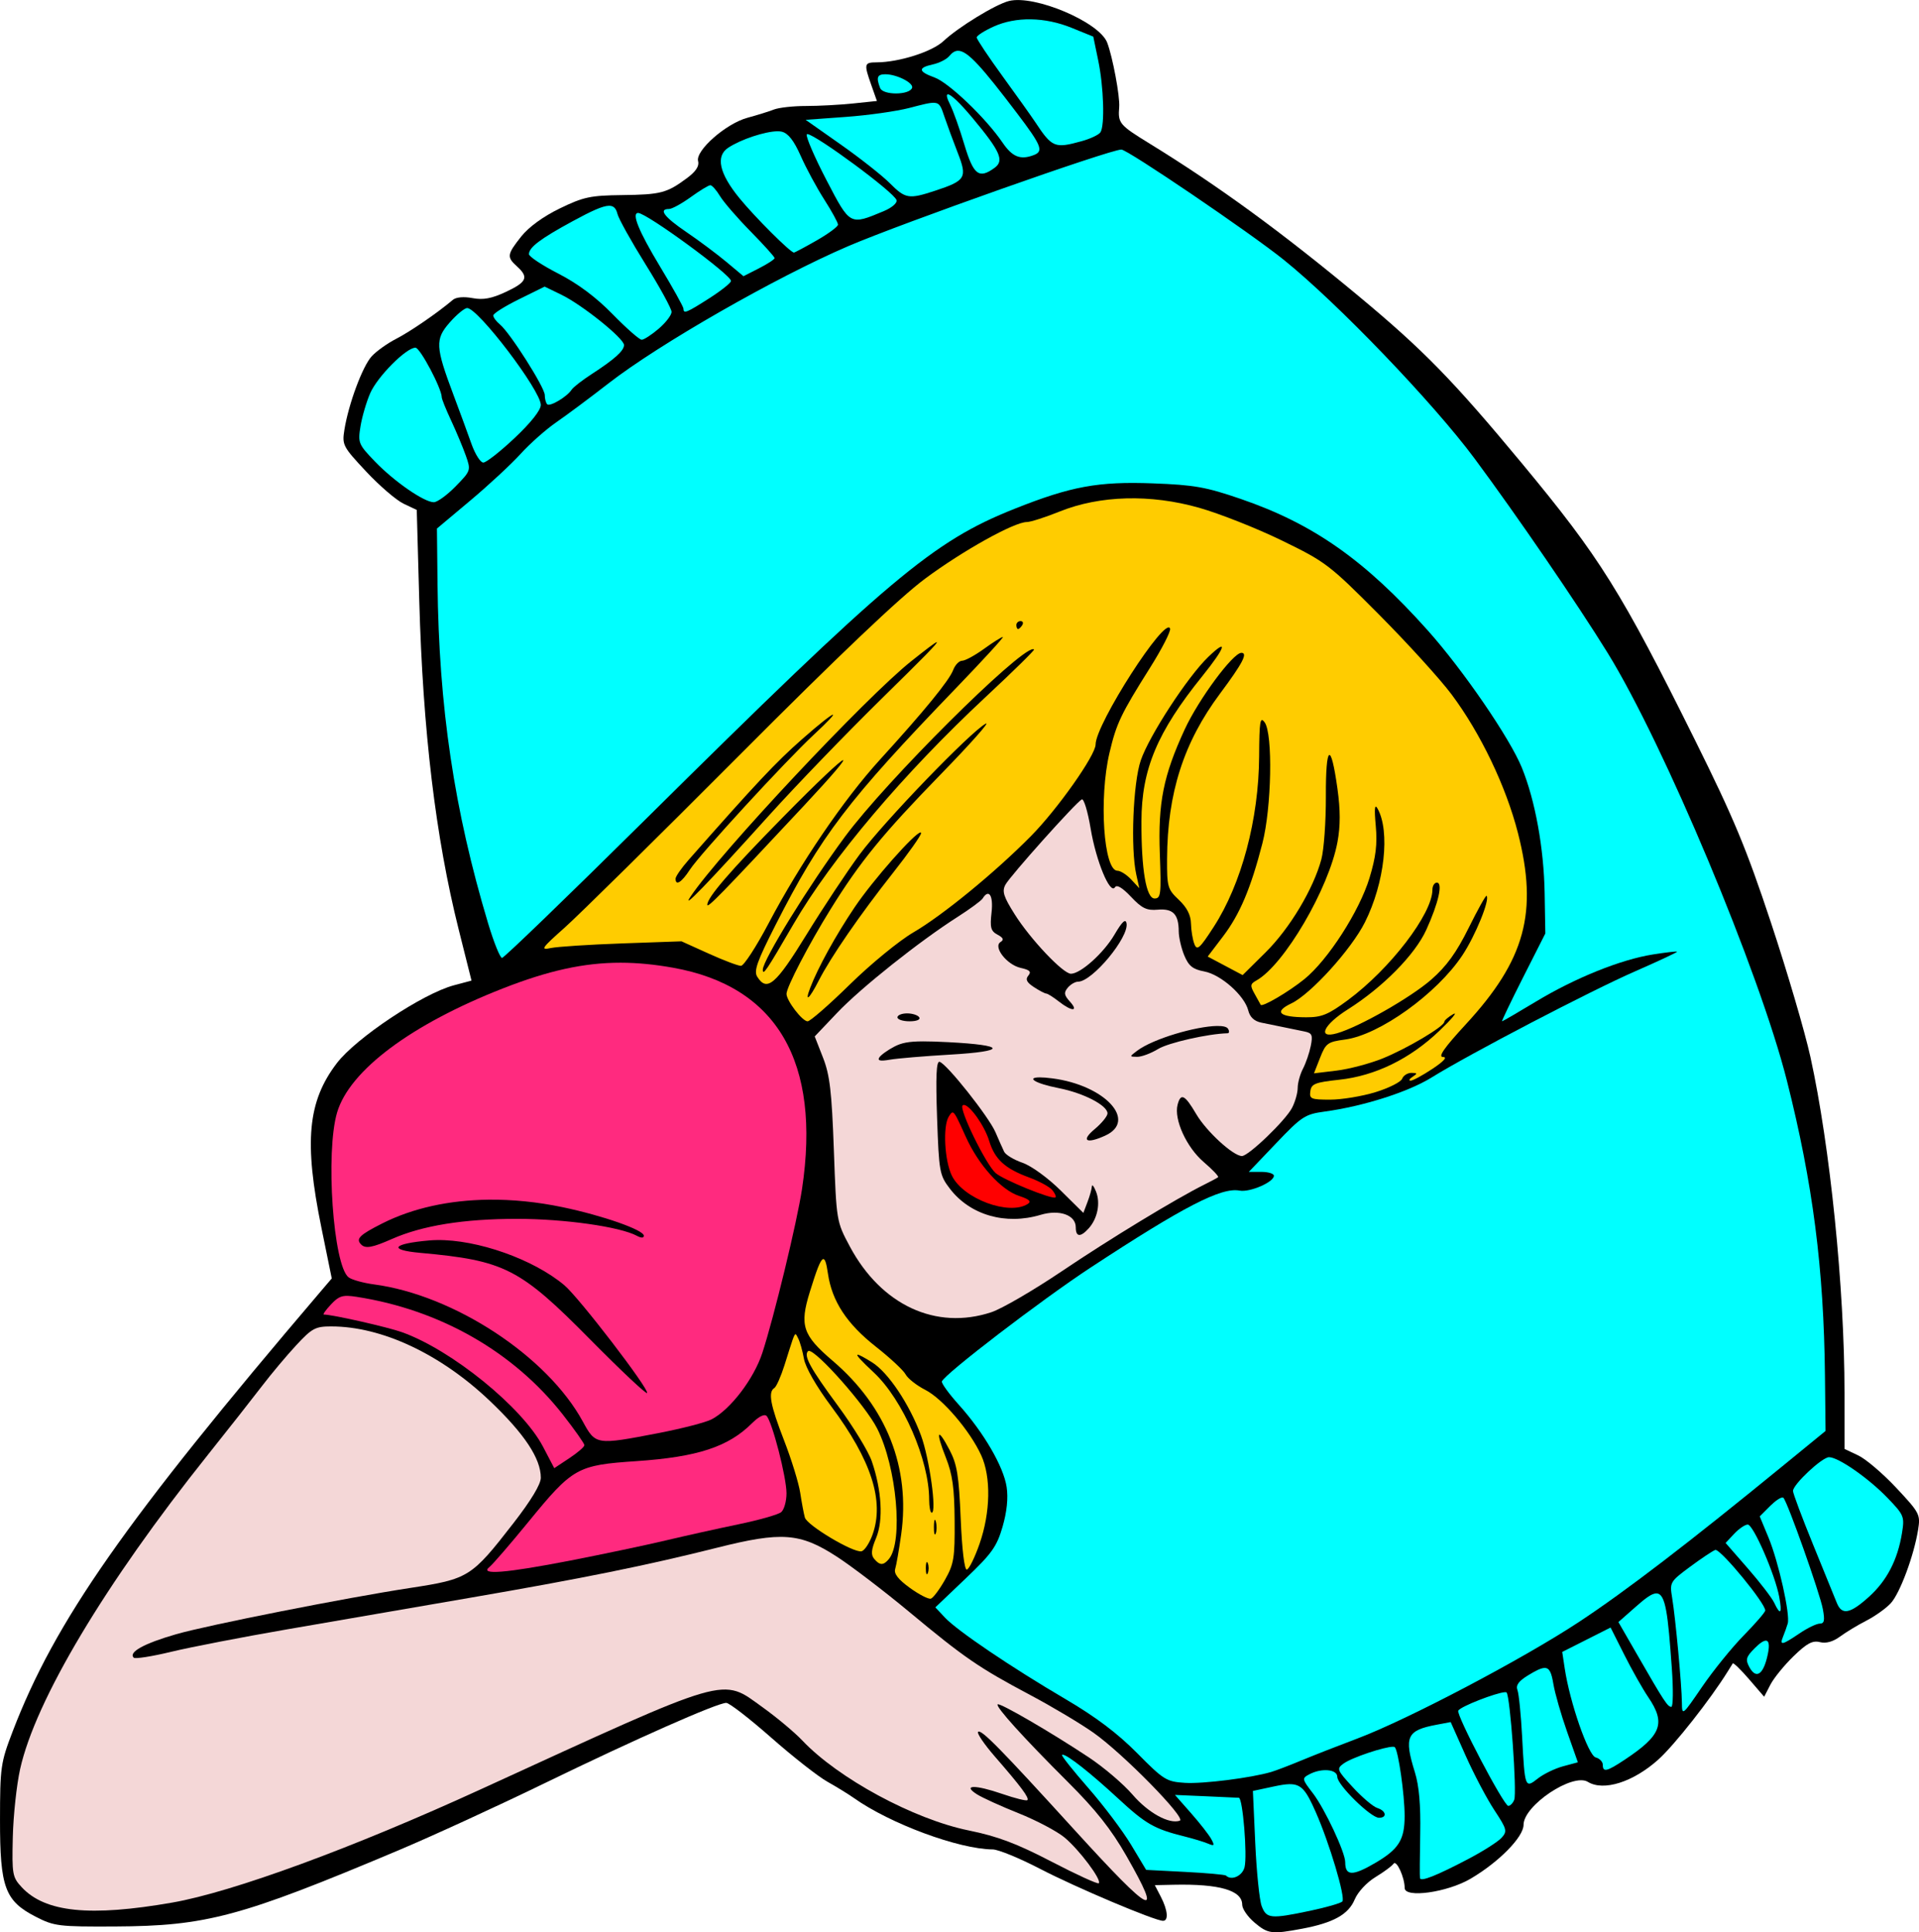
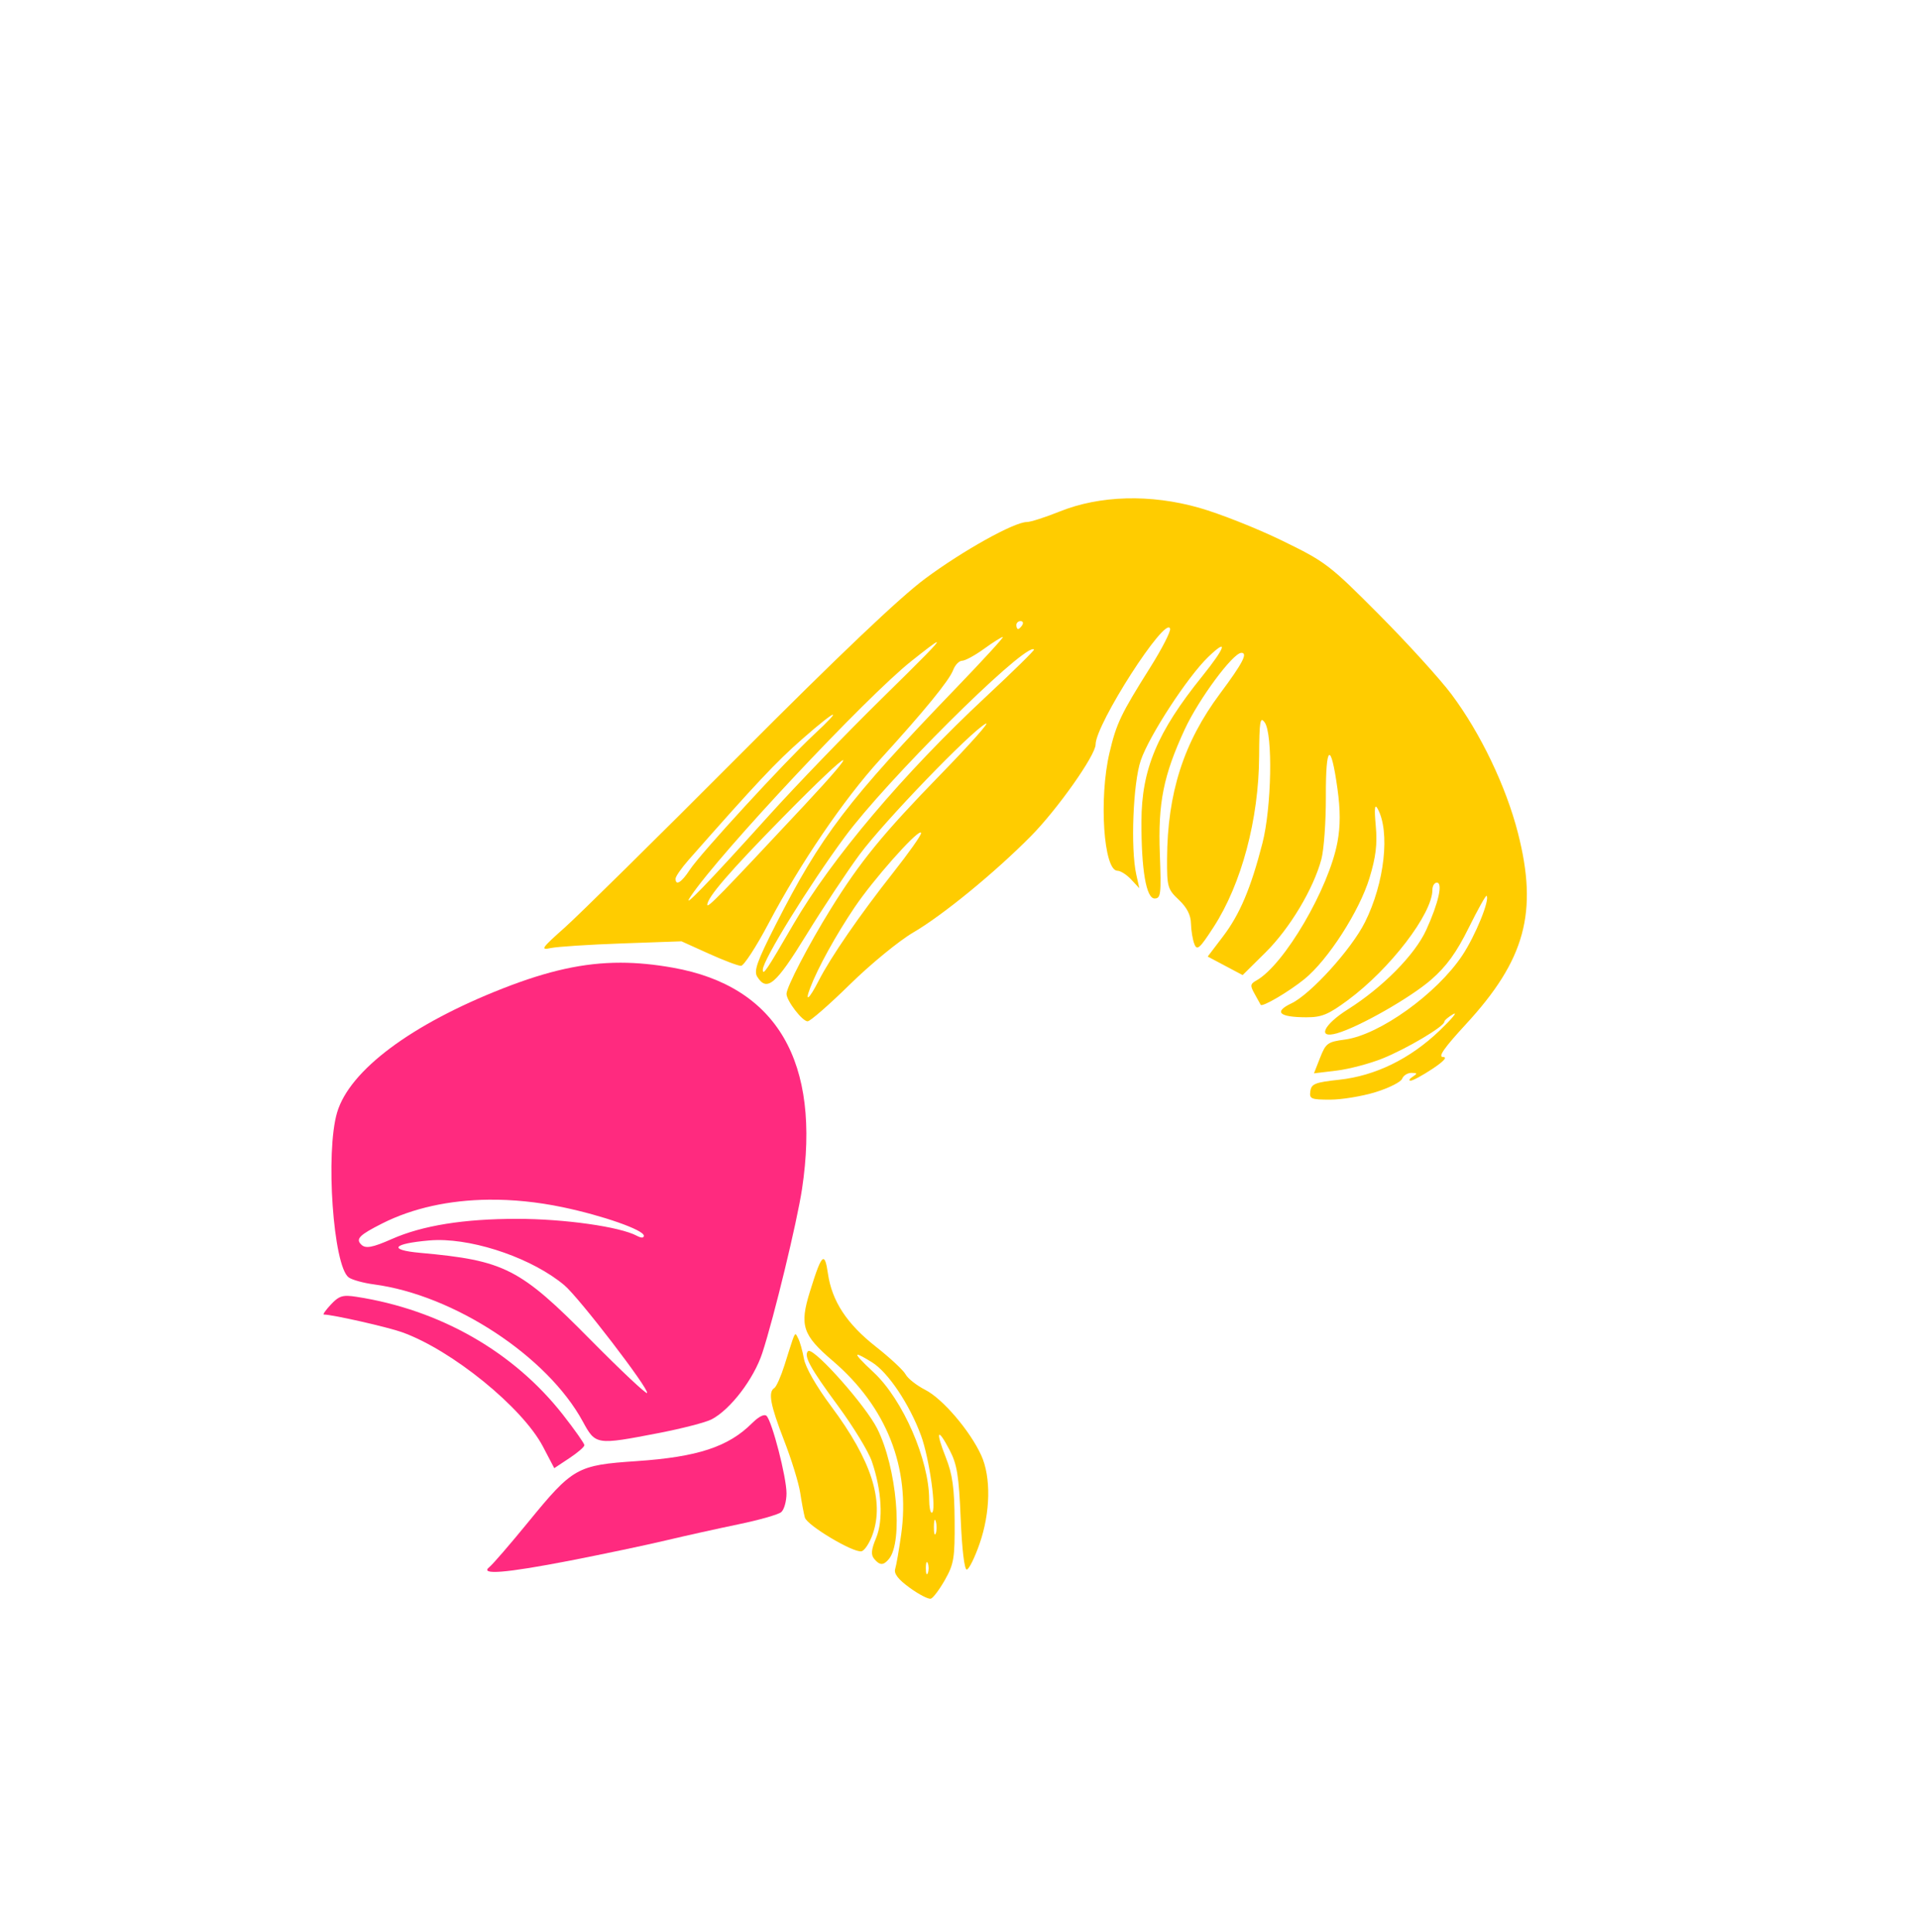
<svg xmlns="http://www.w3.org/2000/svg" version="1.1" viewBox="0 0 516.56 520.14">
  <g transform="translate(-34.691 -37.609)" stroke-width="1.067">
-     <path d="m372.35 555.11c-1.805-1.519-3.282-3.667-3.282-4.773 0-3.857-6.098-5.636-18.427-5.374l-5.094 0.108 1.627 3.147c1.857 3.592 2.116 6.453 0.582 6.453-2.211 0-23.421-8.963-33.037-13.96-5.545-2.882-11.305-5.248-12.8-5.258-9.11-0.062-27.594-6.905-37.384-13.84-1.467-1.039-4.695-3.026-7.174-4.415-2.479-1.389-9.276-6.726-15.105-11.859-5.829-5.133-11.259-9.333-12.067-9.333-2.427 0-24.483 9.753-48.854 21.604-12.613 6.133-30.373 14.286-39.467 18.117-42.453 17.887-51.631 20.35-76.283 20.468-15.088 0.073-16.319-0.078-21.235-2.602-8.339-4.281-9.673-7.89-9.657-26.12 0.012-14.187 0.182-15.374 3.393-23.751 11.412-29.772 30.163-56.566 82.844-118.38l3.062-3.592-2.795-13.705c-4.71-23.098-3.691-33.946 4.157-44.235 5.182-6.794 23.101-18.72 31.503-20.967l4.752-1.271-3.453-13.764c-6.21-24.754-9.637-53.381-10.611-88.629l-0.671-24.295-3.553-1.686c-1.954-0.927-6.49-4.826-10.08-8.663-6.26-6.692-6.499-7.151-5.848-11.221 1.115-6.971 4.893-17.135 7.364-19.811 1.272-1.377 4.232-3.487 6.579-4.69 3.756-1.924 11.165-7.018 15.268-10.497 0.851-0.722 2.921-0.903 5.271-0.462 2.903 0.545 5.15 0.126 8.998-1.676 5.634-2.639 6.202-3.936 2.996-6.838-2.81-2.543-2.717-3.223 1.112-8.057 2.029-2.562 5.928-5.4 10.4-7.571 6.357-3.086 8.224-3.486 16.754-3.588 10.405-0.124 12.046-0.551 17.425-4.532 2.436-1.802 3.396-3.256 3.042-4.607-0.748-2.861 7.521-10.124 13.295-11.677 2.551-0.686 5.74-1.68 7.088-2.207 1.348-0.528 5.237-0.96 8.643-0.96 3.406 0 9.1-0.304 12.652-0.675l6.459-0.675-1.503-4.259c-2.032-5.758-1.947-6.122 1.431-6.141 6.059-0.034 14.951-2.866 17.994-5.731 3.974-3.741 14.009-9.881 17.633-10.789 6.871-1.722 24.295 5.659 26.423 11.194 1.472 3.827 3.47 14.519 3.241 17.344-0.356 4.394-2e-3 4.816 8.309 9.927 18.349 11.282 35.484 23.794 56.267 41.085 17.343 14.429 25.359 22.646 43.859 44.955 20.99 25.313 26.674 34.402 46.585 74.507 10.422 20.992 13.792 29.091 20.418 49.067 4.364 13.159 9.148 29.445 10.63 36.192 5.287 24.063 9.163 62.244 9.171 90.35l4e-3 15.15 3.718 1.764c2.045 0.97 6.655 4.904 10.244 8.741 6.26 6.692 6.499 7.151 5.848 11.221-1.115 6.971-4.893 17.135-7.364 19.811-1.272 1.377-4.218 3.481-6.546 4.674-2.329 1.194-5.53 3.129-7.114 4.3-1.882 1.391-3.758 1.909-5.413 1.494-1.988-0.499-3.514 0.317-7.092 3.789-2.507 2.434-5.314 5.885-6.237 7.669l-1.678 3.244-4.071-4.727c-2.239-2.6-4.212-4.507-4.383-4.237-0.172 0.269-0.792 1.263-1.379 2.209-4.618 7.443-14.347 19.794-18.611 23.628-6.786 6.101-14.779 8.645-19.004 6.047-4.074-2.505-17.319 6.339-17.319 11.565 0 3.279-6.665 10.051-14.289 14.519-6.267 3.673-17.711 5.27-17.711 2.472 0-2.854-2.213-7.675-2.995-6.525-0.406 0.598-2.594 2.215-4.861 3.593-2.348 1.428-4.755 4.02-5.592 6.023-1.689 4.043-5.728 6.289-14.165 7.877-8.171 1.538-9.17 1.407-12.839-1.68z" />
-     <path d="m312.19 42.809c-3.6-0.056-7.048 0.597-10.057 1.963-2.493 1.132-4.533 2.443-4.533 2.916 0 0.473 3.135 5.177 6.969 10.453 3.833 5.276 7.764 10.793 8.734 12.26 4.594 6.948 5.265 7.226 12.562 5.209 2.347-0.649 4.62-1.726 5.051-2.394 1.2-1.861 0.876-12.206-0.605-19.348l-1.328-6.4-5.824-2.367c-3.616-1.469-7.369-2.235-10.969-2.291zm-19.68 8.469c-0.862 0.031-1.58 0.562-2.32 1.453-0.699 0.842-2.679 1.841-4.398 2.219-4.086 0.897-3.95 1.924 0.463 3.519 3.844 1.39 13.848 10.972 18.305 17.531 2.627 3.867 4.812 4.736 8.42 3.352 2.681-1.029 2.064-2.576-4.451-11.164-9.563-12.606-13.432-17.004-16.018-16.91zm-19.494 6.322c-2.194 0-2.514 0.837-1.414 3.703 0.761 1.983 7.957 1.939 8.609-0.053 0.436-1.33-4.138-3.65-7.195-3.65zm16.785 5.408c-0.439 0.064-0.253 0.992 0.688 2.859 0.812 1.613 2.518 6.413 3.791 10.666 2.451 8.189 3.933 9.326 8.141 6.25 2.638-1.929 1.548-4.414-5.82-13.268-3.6-4.326-6.067-6.615-6.799-6.508zm-3.603 2.275c-1.211-0.074-3.186 0.465-6.789 1.398-3.427 0.888-11.096 1.968-17.041 2.4l-10.809 0.785 9.477 6.67c5.212 3.669 11.13 8.335 13.152 10.367 4.223 4.243 5.125 4.391 12.287 2.025 8.171-2.699 8.635-3.482 6.021-10.189-1.216-3.121-2.822-7.474-3.568-9.674-0.876-2.581-1.173-3.688-2.731-3.783zm-42.258 7.664c-3.29 0.045-9.693 2.115-13.207 4.418-3.474 2.276-2.445 6.932 3.006 13.598 4.181 5.112 13.711 14.622 14.664 14.633 0.222 3e-3 2.981-1.47 6.133-3.273 3.151-1.803 5.731-3.714 5.731-4.246 0-0.532-1.666-3.574-3.703-6.758-2.037-3.184-4.883-8.456-6.324-11.715-1.831-4.14-3.368-6.111-5.098-6.545-0.325-0.082-0.731-0.118-1.201-0.111zm8.115 0.764c-0.116-0.011-0.187 0.015-0.209 0.08-0.234 0.703 2.164 6.249 5.33 12.326 6.379 12.245 6.23 12.164 15.393 8.336 2.189-0.915 3.697-2.211 3.455-2.971-0.687-2.155-21.607-17.541-23.969-17.771zm84.49 4.156c-3.078 0-59.071 19.8-73.529 26.002-19.433 8.335-50.906 26.352-64.518 36.932-4.906 3.813-11.216 8.516-14.021 10.451-2.806 1.935-7.147 5.775-9.646 8.533-2.499 2.758-8.59 8.41-13.535 12.559l-8.99 7.543 0.158 14.857c0.354 33.242 4.48 60.958 13.605 91.389 1.539 5.133 3.234 9.334 3.764 9.334 0.53 0 17.854-16.728 38.498-37.172 65.721-65.082 77.451-74.958 99.439-83.715 15.239-6.069 22.523-7.407 37.295-6.854 11.096 0.416 14.244 0.974 23.637 4.199 19.537 6.709 33.39 16.449 50.289 35.355 9.519 10.65 22.132 29.047 25.361 36.992 3.596 8.849 5.923 21.67 6.129 33.77l0.186 10.842-5.984 11.824c-3.291 6.503-5.84 11.824-5.664 11.824s4.308-2.406 9.184-5.346c10.528-6.348 22.767-11.275 31.408-12.645 3.441-0.545 6.373-0.883 6.516-0.752 0.143 0.131-4.899 2.494-11.201 5.25-12.104 5.293-44.568 22.225-54.943 28.656-6.248 3.873-18.358 7.726-28.686 9.129-5.316 0.722-6.188 1.291-13.07 8.508l-7.375 7.732h3.375c1.856 0 3.375 0.467 3.375 1.039 0 1.719-6.49 4.527-9.246 4-4.931-0.943-15.112 4.32-40.131 20.744-13.187 8.657-39.318 28.667-39.994 30.625-0.167 0.484 1.889 3.318 4.568 6.299 6.684 7.435 12.041 16.645 12.861 22.117 0.449 2.992 0.068 6.694-1.103 10.725-1.549 5.329-2.886 7.2-9.941 13.92l-8.148 7.762 2.58 2.748c3.362 3.578 17.812 13.349 32.492 21.969 8.096 4.754 13.995 9.202 19.252 14.52 7.144 7.226 7.882 7.685 12.861 8 4.867 0.308 17.858-1.335 23.266-2.941 1.255-0.373 4.922-1.776 8.148-3.117s9.947-3.972 14.934-5.846c13.504-5.074 44.587-21.421 59.734-31.414 12.55-8.279 29.438-21.216 55.195-42.279l11.166-9.131-0.158-14.869c-0.308-28.913-3.257-51.773-10.238-79.402-7.396-29.268-33.065-90.532-48.248-115.15-8.06-13.068-24.35-36.866-35.811-52.316-11.175-15.065-36.911-41.873-51.373-53.514-9.029-7.268-42.046-29.686-43.721-29.686zm-110.65 9.6c-0.465 0-2.834 1.439-5.264 3.199-2.43 1.76-5.065 3.201-5.857 3.201-2.915 0-1.286 2.157 4.693 6.219 3.373 2.292 8.209 5.901 10.746 8.021l4.611 3.856 4.189-2.137c2.303-1.175 4.188-2.408 4.188-2.74 0-0.332-2.908-3.562-6.463-7.178-3.555-3.616-7.259-7.894-8.23-9.508s-2.148-2.934-2.613-2.934zm-27.295 5.535c-1.714 0.033-4.633 1.367-9.799 4.174-8.656 4.703-11.736 7.029-11.729 8.855 2e-3 0.642 3.564 2.997 7.916 5.231 5.248 2.694 10.171 6.375 14.621 10.934 3.69 3.779 7.207 6.87 7.816 6.869 0.61-1e-3 2.668-1.337 4.574-2.967 1.907-1.63 3.467-3.667 3.467-4.529-1.9e-4 -0.862-3.139-6.605-6.977-12.76-3.837-6.155-7.249-12.274-7.582-13.6-0.369-1.47-0.975-2.232-2.309-2.207zm7.871 1.932c-1.845 0 0.158 4.924 5.818 14.305 3.508 5.815 6.379 10.975 6.379 11.467 0 1.443 0.85 1.098 6.984-2.826 3.199-2.046 5.814-4.137 5.814-4.646 0-1.665-22.721-18.299-24.996-18.299zm-25.17 19.824-6.916 3.412c-3.804 1.876-6.918 3.835-6.918 4.356s0.804 1.605 1.785 2.41c2.729 2.24 12.082 16.966 12.082 19.023 0 1 0.296 2.114 0.656 2.475 0.728 0.728 5.356-2.031 6.568-3.916 0.426-0.663 2.825-2.534 5.332-4.158 6.22-4.032 8.777-6.325 8.777-7.871 0-1.778-11.217-10.793-16.818-13.518l-4.549-2.213zm-20.859 5.775c-0.707 0-2.818 1.744-4.689 3.875-3.982 4.535-3.876 6.516 1.039 19.592 1.654 4.4 3.813 10.28 4.797 13.066 0.984 2.787 2.426 5.066 3.205 5.066s4.58-2.983 8.445-6.629c4.365-4.117 7.029-7.485 7.029-8.889 0-3.869-16.885-26.082-19.826-26.082zm-13.916 10.666c-2.495 0-10.246 7.801-12.189 12.268-1.021 2.347-2.196 6.357-2.609 8.912-0.719 4.442-0.549 4.854 3.894 9.465 5.197 5.393 13.238 10.957 15.838 10.957 0.939 0 3.583-1.92 5.873-4.266 4.115-4.214 4.148-4.314 2.752-8.268-0.777-2.201-2.555-6.448-3.949-9.438-1.394-2.99-2.533-5.809-2.533-6.266 0-2.358-5.827-13.365-7.076-13.365zm380.51 298.67c-1.875 0-9.703 7.331-9.703 9.088 0 0.654 2.435 7.158 5.412 14.451 2.977 7.294 5.844 14.34 6.373 15.66 1.361 3.398 3.549 2.994 8.648-1.6 4.838-4.358 7.735-9.944 8.906-17.178 0.719-4.442 0.549-4.856-3.894-9.467-5.12-5.313-13.227-10.955-15.742-10.955zm-12.479 10.85c-0.577-0.045-1.965 0.871-3.334 2.24l-2.844 2.844 2.356 5.684c2.705 6.526 5.885 20.735 5.182 23.15-0.261 0.898-0.821 2.471-1.244 3.498-1.026 2.494-0.294 2.36 4.361-0.799 2.161-1.467 4.637-2.668 5.5-2.668 1.232 0 1.411-0.847 0.83-3.941-0.805-4.292-9.501-28.817-10.611-29.928-0.047-0.047-0.113-0.074-0.195-0.08zm-9.404 7.283c-0.723 0-2.36 1.114-3.639 2.475l-2.324 2.473 5.984 6.859c3.292 3.773 6.491 7.94 7.109 9.26 1.661 3.545 2.183 2.924 1.344-1.6-1.114-6.005-6.974-19.467-8.475-19.467zm-8.602 6.834c-0.06-0.014-0.111-0.013-0.15 0.002-0.769 0.295-3.852 2.358-6.85 4.584-5.329 3.957-5.435 4.141-4.746 8.312 0.902 5.458 2.573 23.422 2.623 28.191 0.038 3.619 0.094 3.573 5.455-4.268 2.98-4.358 8.021-10.577 11.201-13.82 3.18-3.244 5.781-6.26 5.781-6.701 0-1.964-11.443-15.877-13.314-16.301zm-15.938 11.701c-1.286-0.05-3.079 1.363-5.713 3.686l-4.566 4.027 5.188 9.01c7.145 12.41 8.063 13.809 9.064 13.809 0.481 0 0.54-4.68 0.131-10.4-1.045-14.608-1.648-20.035-4.104-20.131zm-12.381 9.184-13.016 6.57 0.672 4.455c1.385 9.185 6.336 23.417 8.326 23.938 1.054 0.276 1.918 1.165 1.918 1.977 0 2.099 1.065 1.855 5.885-1.344 9.936-6.593 11.14-9.8 6.34-16.873-1.489-2.194-4.376-7.304-6.416-11.355l-3.709-7.367zm41.842 3.537c-0.626-0.042-1.638 0.62-3.018 2-2.352 2.352-2.564 3.077-1.494 5.076 1.715 3.204 3.579 2.261 4.756-2.404 0.767-3.04 0.671-4.61-0.244-4.672zm-59.666 7.346c-0.956 0.037-2.322 0.728-4.373 1.978-2.558 1.56-3.37 2.682-2.875 3.973 0.38 0.989 0.944 6.608 1.254 12.488 0.733 13.915 0.78 14.042 4.254 11.309 1.545-1.215 4.597-2.691 6.783-3.279l3.975-1.07-2.916-8.268c-1.604-4.547-3.257-10.305-3.674-12.799-0.508-3.041-1.03-4.386-2.428-4.332zm-10.648 6.529c-2.312 0.134-11.804 3.777-12.529 4.951-0.648 1.049 12.262 25.65 13.461 25.65 0.536 0 1.258-0.741 1.605-1.647 0.763-1.989-1.091-27.901-2.066-28.877-0.068-0.068-0.232-0.092-0.471-0.078zm-14.57 8.041-3.775 0.709c-8.059 1.512-8.841 3.217-5.867 12.785 1.135 3.652 1.589 8.863 1.441 16.533-0.118 6.16-0.149 11.549-0.068 11.975 0.196 1.038 4.434-0.643 13.076-5.184 3.938-2.07 7.936-4.618 8.883-5.664 1.599-1.767 1.461-2.298-1.953-7.482-2.021-3.069-5.488-9.652-7.705-14.627l-4.031-9.045zm-15.5 6.644c-2.224-0.045-11.099 2.884-13.365 4.541-1.89 1.382-1.755 1.718 2.539 6.377 2.493 2.705 5.447 5.207 6.566 5.562 2.404 0.763 2.728 2.637 0.455 2.637-2.208 0-11.219-8.849-11.219-11.018 0-2.062-4.246-2.44-7.551-0.672-2.001 1.071-1.967 1.258 0.967 5.068 3.196 4.15 8.717 15.914 8.717 18.576 0 3.742 1.966 3.791 8.094 0.199 6.33-3.709 7.908-6.236 7.9-12.658-6e-3 -5.757-1.692-17.549-2.643-18.5-0.073-0.073-0.231-0.109-0.461-0.113zm-88.928 2.141c-0.086-0.002-0.151 0.019-0.191 0.061-0.204 0.211 2.988 4.223 7.092 8.916 4.104 4.693 9.281 11.569 11.506 15.279l4.045 6.746 10.527 0.543c5.789 0.299 10.724 0.744 10.969 0.988 1.45 1.447 4.398 0.117 4.992-2.252 0.786-3.133-0.479-18.612-1.527-18.691-0.39-0.029-4.421-0.215-8.957-0.41l-8.248-0.355 4.354 4.943c2.394 2.718 4.84 5.855 5.438 6.971 0.932 1.739 0.802 1.907-0.904 1.186-1.095-0.463-3.909-1.319-6.256-1.904-8.215-2.047-10.468-3.337-18.006-10.312-7.345-6.797-13.549-11.677-14.832-11.707zm60.967 7.928c-1.111 0.024-2.453 0.255-4.152 0.619l-5.629 1.207 0.635 14.059c0.35 7.732 1.129 15.358 1.732 16.945 1.287 3.386 2.397 3.49 13.066 1.246 4.283-0.901 8.171-2.021 8.641-2.49 0.941-0.941-3.464-15.744-7.18-24.131-2.537-5.725-3.781-7.527-7.113-7.455z" fill="#0ff" />
-     <path d="m325.88 252.8c-1.632 0.878-19.302 20.625-20.551 22.967-0.953 1.787-0.512 3.188 2.514 7.986 4.231 6.71 13.002 15.979 15.121 15.979 2.618 0 8.825-5.581 11.742-10.559 2.034-3.472 2.971-4.351 3.227-3.023 0.719 3.732-9.223 15.717-13.039 15.717-0.788 0-2.038 0.728-2.777 1.619-1.1 1.326-0.997 2.005 0.568 3.734 2.481 2.742 0.518 2.727-2.977-0.021-1.492-1.173-3.013-2.133-3.381-2.133-0.368 0-1.86-0.78-3.316-1.734-1.978-1.296-2.36-2.081-1.512-3.103 0.87-1.048 0.391-1.533-2.037-2.066-3.745-0.823-7.529-5.686-5.432-6.982 0.963-0.595 0.738-1.132-0.826-1.969-1.813-0.97-2.065-1.906-1.605-5.981 0.515-4.568-0.716-6.488-2.406-3.752-0.367 0.593-3.396 2.822-6.731 4.951-10.326 6.594-26.042 19.105-32.396 25.791l-6.068 6.385 2.228 5.697c1.835 4.692 2.351 9.083 2.924 24.896 0.695 19.186 0.699 19.205 4.291 25.934 8.438 15.803 23.194 22.658 38.121 17.707 2.807-0.931 11.344-5.899 18.971-11.041 12.806-8.634 30.74-19.533 38.4-23.338 1.76-0.874 3.402-1.758 3.65-1.965 0.248-0.207-1.506-2.052-3.898-4.1-4.617-3.952-8.039-11.47-7.01-15.404 0.852-3.257 1.955-2.705 5.01 2.508 2.734 4.665 9.965 11.301 12.314 11.301 1.784 0 11.729-9.567 13.494-12.98 0.829-1.603 1.51-4.018 1.514-5.367 3e-3 -1.349 0.643-3.674 1.422-5.166 0.779-1.492 1.723-4.247 2.098-6.121 0.587-2.935 0.353-3.474-1.69-3.889-1.304-0.265-3.81-0.78-5.57-1.145s-4.48-0.921-6.045-1.238c-1.907-0.387-3.069-1.468-3.523-3.279-1.01-4.024-7.365-9.661-11.84-10.5-3.084-0.579-4.19-1.46-5.371-4.287-0.818-1.958-1.495-4.895-1.504-6.527-0.025-4.604-1.542-6.164-5.646-5.811-2.99 0.258-4.266-0.357-7.201-3.469-2.307-2.446-3.832-3.356-4.314-2.574-1.303 2.109-5.089-7.02-6.555-15.809-0.768-4.605-1.841-8.131-2.387-7.838zm-47.01 57.6c1.432 0 2.901 0.48 3.264 1.066 0.385 0.622-0.702 1.066-2.606 1.066-1.795 0-3.262-0.48-3.262-1.066 0-0.587 1.171-1.066 2.603-1.066zm83.385 3.389c1.563-0.026 2.658 0.199 2.996 0.746 0.407 0.659 0.354 1.207-0.121 1.219-5.262 0.129-15.915 2.542-18.688 4.232-1.93 1.177-4.469 2.126-5.643 2.109-2.104-0.029-2.106-0.051-0.064-1.596 4.384-3.316 15.937-6.618 21.52-6.711zm-79.1 4.146c1.778-5e-3 3.972 0.07 6.769 0.213 15.709 0.802 15.975 2.456 0.539 3.352-6.929 0.402-14.227 1.015-16.219 1.363-2.574 0.45-3.402 0.279-2.865-0.59 0.415-0.672 2.265-2.003 4.109-2.957 1.863-0.963 3.755-1.369 7.666-1.381zm4.451 5.502c1.885 0.462 13.268 14.805 15.051 18.963 0.88 2.053 1.931 4.413 2.334 5.246 0.403 0.833 2.625 2.169 4.938 2.969 2.38 0.823 6.847 4.067 10.293 7.475l6.088 6.019 1.111-2.924c0.612-1.609 1.143-3.492 1.18-4.188 0.037-0.695 0.541-0.076 1.121 1.377 1.234 3.093 0.405 7.256-1.971 9.893-2.222 2.466-3.484 2.36-3.484-0.291 0-3.303-4.402-4.859-9.455-3.346-9.447 2.83-18.997 0.075-24.441-7.051-2.775-3.633-2.928-4.482-3.438-19.119-0.386-11.091-0.199-15.238 0.674-15.023zm26.949 4.189c0.829-2e-3 1.963 0.081 3.416 0.27 14.143 1.834 22.989 11.415 14.225 15.408-5.105 2.326-6.614 1.408-2.853-1.734 1.912-1.598 3.472-3.51 3.467-4.252-0.015-2.153-6.42-5.472-13.104-6.791-6.621-1.306-8.744-2.891-5.15-2.9zm-190.68 67.039c-4.291 0-5.196 0.485-9.445 5.066-2.585 2.787-6.714 7.707-9.178 10.934-2.464 3.227-9.075 11.628-14.689 18.668-27.635 34.649-46.345 65.984-50.461 84.508-0.942 4.239-1.827 12.484-1.967 18.32-0.24 10.013-0.104 10.772 2.406 13.471 6.3 6.77 18.358 7.999 40.527 4.129 16.27-2.84 48.547-14.69 82.949-30.451 67.958-31.134 64.714-30.192 76.008-22.082 3.801 2.73 8.591 6.741 10.645 8.912 9.622 10.176 29.972 21.18 44.752 24.199 7.836 1.601 12.907 3.511 22.328 8.408 6.705 3.485 12.426 6.1 12.713 5.812 0.866-0.866-5.293-9.077-9.264-12.35-2.041-1.683-7.585-4.604-12.32-6.494-4.735-1.89-9.785-4.187-11.223-5.106-4.018-2.567-0.51-2.622 6.803-0.105 3.462 1.191 6.511 1.948 6.777 1.682 0.577-0.577-1.673-3.598-8.719-11.703-2.87-3.302-4.917-6.306-4.547-6.676 0.807-0.807 5.899 4.375 26.16 26.623 20.785 22.824 23.791 24.303 13.771 6.773-4.109-7.189-8.226-12.39-15.727-19.871-11.968-11.936-19.548-20.315-18.936-20.928 0.531-0.531 14.547 7.619 24.59 14.299 4.011 2.668 9.291 7.17 11.732 10.008 4.218 4.901 9.832 7.994 12.717 7.006 1.826-0.626-15.282-18.065-23.211-23.66-3.52-2.484-11.2-7.063-17.066-10.178-13.79-7.321-17.726-10.026-32.533-22.344-6.747-5.612-15.565-12.338-19.594-14.945-9.837-6.366-14.789-6.729-32.139-2.361-18.869 4.75-36.225 8.267-66.668 13.51-14.96 2.576-37.04 6.385-49.066 8.465-12.027 2.08-26.087 4.804-31.246 6.053-5.159 1.249-9.691 1.959-10.07 1.58-1.48-1.48 2.777-3.83 11.451-6.324 8.595-2.471 45.653-9.797 62.932-12.441 15.789-2.416 16.512-2.87 27.85-17.475 4.705-6.061 7.352-10.449 7.352-12.195 0-5.183-4.403-11.823-13.723-20.691-13.252-12.611-29.076-20.045-42.672-20.045z" fill="#f4d7d7" />
    <path d="m201.77 296.76c-9.969-0.013-19.578 2.17-31.633 6.889-24.764 9.694-41.335 22.081-44.701 33.416-3.19 10.743-1.045 41.341 3.113 44.404 0.895 0.659 3.959 1.508 6.811 1.887 21.528 2.856 46.649 19.346 56.197 36.889 3.461 6.359 3.59 6.379 20.328 3.148 6.302-1.216 12.751-2.88 14.332-3.697 5.068-2.621 11.395-10.902 13.684-17.908 3.135-9.597 9.341-35.234 10.68-44.121 5.152-34.189-6.732-54.571-34.729-59.561-4.944-0.881-9.55-1.34-14.082-1.346zm-35.51 63.793c6.395-0.068 13.084 0.6 19.877 2.019 10.842 2.266 21.865 6.138 21.865 7.68 0 0.652-0.688 0.659-1.887 0.018-4.562-2.441-19.517-4.556-32.246-4.559-14.325-3e-3 -25.49 1.796-33.703 5.43-5.24 2.318-7.088 2.651-8.252 1.486-1.527-1.526-0.479-2.576 5.678-5.684 8.163-4.121 18.009-6.277 28.668-6.391zm-13.922 10.865c10.797-0.15 25.912 5.131 34.279 12.172 3.937 3.313 22.775 27.855 22.258 28.998-0.186 0.412-7.077-6.07-15.311-14.404-18.964-19.196-23.009-21.258-45.771-23.322-8.716-0.79-7.485-2.471 2.445-3.34 0.678-0.059 1.38-0.093 2.1-0.104zm-24.02 15.025c-1.932-0.049-2.883 0.552-4.531 2.307-1.406 1.496-2.276 2.721-1.932 2.721 2.302 0 17.131 3.352 21.08 4.766 13.373 4.787 32.391 20.236 37.928 30.811l3.025 5.777 4.057-2.686c2.231-1.477 4.057-3.051 4.057-3.5 0-0.449-2.595-4.134-5.768-8.189-13.258-16.944-33.129-28.295-55.596-31.758-0.924-0.142-1.676-0.232-2.32-0.248zm112.11 32.123c-0.765 0.053-1.97 0.824-3.303 2.156-6.362 6.362-14.667 9.092-31.055 10.205-16.099 1.093-17.148 1.684-29.295 16.543-4.796 5.867-9.451 11.252-10.346 11.967-2.777 2.219 4.381 1.642 21.84-1.756 8.8-1.713 20.32-4.14 25.6-5.394 5.28-1.255 14.116-3.216 19.637-4.359 5.521-1.143 10.681-2.613 11.467-3.266 0.786-0.652 1.43-2.936 1.43-5.076 0-4.32-3.86-19.294-5.369-20.828-0.145-0.148-0.351-0.209-0.605-0.191z" fill="#ff2a7f" />
    <path d="m337.85 171.77c-6.394 0.172-12.505 1.355-17.93 3.539-3.859 1.554-7.831 2.826-8.826 2.826-3.389 0-17.196 7.685-27.355 15.225-6.862 5.093-23.046 20.479-50.133 47.664-22 22.079-43.12 42.918-46.934 46.309-6.215 5.526-6.603 6.093-3.734 5.482 1.76-0.375 10.401-0.936 19.201-1.248l16-0.566 7.299 3.301c4.015 1.815 7.933 3.301 8.707 3.301 0.774 0 4.128-5.16 7.453-11.467 8.464-16.055 20.222-33.342 29.93-44 12.052-13.233 18.657-21.316 19.738-24.16 0.524-1.379 1.613-2.506 2.42-2.506 0.806 0 3.453-1.441 5.883-3.201 2.43-1.76 4.713-3.199 5.074-3.199s-5.276 6.157-12.525 13.682c-29.292 30.407-36.413 39.757-48.688 63.902-4.951 9.74-5.87 12.336-4.908 13.867 2.622 4.174 4.968 2.17 13.26-11.316 4.463-7.259 10.894-16.961 14.291-21.559 6.525-8.831 29.957-33.143 33.967-35.242 1.301-0.681-4.126 5.429-12.059 13.58-15.694 16.124-21.763 23.556-29.721 36.387-5.849 9.431-11.855 20.967-11.855 22.771 0 1.851 4.257 7.394 5.678 7.394 0.696 0 5.824-4.473 11.395-9.941 5.571-5.468 13.247-11.761 17.061-13.984 7.899-4.604 21.968-16.125 31.643-25.912 7.154-7.237 17.426-21.786 17.426-24.682 0-5.475 18.847-34.804 20.049-31.199 0.236 0.709-2.2 5.465-5.414 10.57-7.821 12.422-9.031 14.957-10.887 22.828-2.895 12.278-1.589 31.787 2.127 31.787 0.83 0 2.494 1.059 3.699 2.353l2.193 2.352-0.818-3.686c-1.563-7.049-0.868-24.641 1.213-30.734 2.27-6.647 12.611-22.503 18.148-27.828 5.534-5.322 4.688-2.627-1.639 5.225-12.09 15.003-16.287 25.023-16.334 38.984-0.044 13.022 1.279 20.801 3.539 20.801 1.683 0 1.817-1.131 1.412-12-0.511-13.733 0.954-21.071 6.682-33.482 3.752-8.13 12.994-20.628 15.266-20.643 1.815-0.011 0.331 2.826-5.742 10.973-9.801 13.147-14.176 26.796-14.258 44.488-0.035 7.532 0.15 8.181 3.162 11.023 2.186 2.063 3.224 4.092 3.275 6.398 0.041 1.857 0.452 4.335 0.912 5.508 0.726 1.849 1.417 1.239 5.193-4.596 7.504-11.595 12.142-29.007 12.24-45.947 0.055-9.509 0.266-10.801 1.488-9.129 2.243 3.068 1.872 22.928-0.609 32.568-3.113 12.094-6.085 19.114-10.604 25.055l-4.119 5.418 9.402 4.988 6.197-6.133c6.483-6.416 12.866-17.074 15-25.045 0.69-2.579 1.235-10.217 1.211-16.975-0.05-13.967 1.329-14.875 3.113-2.049 0.81 5.824 0.814 10.021 0.012 14.369-2.31 12.521-14.354 33.102-21.814 37.277-1.69 0.946-1.747 1.377-0.475 3.635 0.794 1.409 1.519 2.718 1.611 2.908 0.359 0.74 7.522-3.458 11.768-6.896 6.344-5.138 14.814-18.299 17.529-27.24 1.722-5.668 2.133-9.098 1.684-14.049-0.425-4.686-0.288-6.007 0.479-4.637 3.445 6.157 1.906 20.035-3.394 30.611-3.661 7.304-14.612 19.381-19.811 21.848-4.811 2.283-3.283 3.712 3.994 3.736 4.174 0.014 5.928-0.707 11.199-4.596 11.389-8.402 22.785-23.273 22.785-29.732 0-1.058 0.539-1.924 1.199-1.924 1.676 0 0.448 5.47-2.861 12.734-3.044 6.682-11.703 15.456-21.121 21.4-6.573 4.149-8.301 7.972-2.904 6.424 5.977-1.714 19.865-9.627 25.402-14.473 4.104-3.592 6.761-7.267 10.041-13.887 2.454-4.952 4.622-8.84 4.82-8.643 0.967 0.967-3.001 10.722-6.518 16.02-6.863 10.339-22.336 21.44-31.596 22.668-4.655 0.617-5.162 0.986-6.691 4.881l-1.654 4.215 6.074-0.732c3.341-0.403 8.905-1.869 12.363-3.258 6.474-2.6 16.645-8.632 16.645-9.871 0-0.384 1.08-1.317 2.4-2.074s-0.338 1.247-3.686 4.453c-7.903 7.569-17.272 12.154-26.98 13.203-6.506 0.703-7.508 1.1-7.791 3.084-0.297 2.079 0.165 2.277 5.332 2.279 3.112 1e-3 8.609-0.908 12.215-2.019 3.606-1.112 6.83-2.736 7.166-3.611 0.336-0.875 1.465-1.585 2.51-1.576 1.617 0.014 1.662 0.171 0.301 1.051-0.88 0.569-1.12 1.038-0.533 1.045 0.587 6e-3 3.227-1.423 5.867-3.178 3.113-2.07 4.112-3.192 2.842-3.195-1.404-3e-3 0.337-2.493 6.158-8.805 15.986-17.333 19.478-30.145 14.031-51.467-3.206-12.552-10.078-26.905-17.875-37.334-3.07-4.107-11.846-13.765-19.502-21.463-13.404-13.478-14.375-14.219-26.188-19.967-6.747-3.283-16.764-7.246-22.26-8.807-6.558-1.862-13.235-2.701-19.629-2.529zm-28.506 33.033c0.019-9.3e-4 0.037 0 0.057 0 0.621 0 0.833 0.48 0.471 1.066-0.363 0.587-0.87 1.066-1.129 1.066-0.259 0-0.471-0.48-0.471-1.066 0-0.568 0.478-1.038 1.072-1.066zm-22.531 5.678c0.76-0.183-3.78 4.377-14.939 15.34-9.432 9.266-22.981 23.315-30.109 31.219-16.704 18.523-23.935 26-21.178 21.896 7.863-11.702 47.241-53.693 59.418-63.361 3.988-3.167 6.353-4.984 6.809-5.094zm25.934 1.873c0.129-5e-3 0.227 0.026 0.289 0.096 0.173 0.194-5.613 5.872-12.855 12.619-22.211 20.69-41.634 43.636-51.918 61.334-7.303 12.568-8.22 13.93-8.238 12.232-0.028-2.508 12.487-22.766 22.102-35.777 11.188-15.14 46.615-50.346 50.621-50.504zm-53.863 17.635c0.395-0.021-1.174 1.717-5.107 5.373-7.679 7.137-30.645 32.148-33.389 36.361-2.236 3.435-3.85 4.447-3.85 2.416 0-0.585 1.588-2.865 3.527-5.066 18.177-20.634 23.486-26.285 30.498-32.457 4.905-4.317 7.873-6.603 8.32-6.627zm2.728 12.246c0.643-0.122-2.629 3.82-10.436 12.176-22.535 24.121-26.067 27.745-26.086 26.76-0.038-1.956 6.03-8.994 20.162-23.385 9.876-10.056 15.631-15.413 16.359-15.551zm20.869 19.465c0.096 1e-3 0.15 0.057 0.154 0.176 0.021 0.591-3.373 5.392-7.539 10.668-8.937 11.318-16.811 22.741-20.027 29.059-2.517 4.943-3.867 6.084-2.289 1.934 2.05-5.392 6.905-14.198 11.957-21.689 5.055-7.495 16.303-20.162 17.744-20.146zm-26.256 114.86c-0.722 0.235-1.755 3.024-3.545 8.815-2.8 9.057-1.949 11.628 6.15 18.547 14.523 12.408 20.968 28.746 18.441 46.75-0.576 4.107-1.302 8.287-1.613 9.287-0.393 1.264 0.811 2.817 3.949 5.09 2.484 1.8 5.031 3.106 5.658 2.902 0.627-0.203 2.338-2.493 3.805-5.09 2.395-4.241 2.659-5.863 2.588-15.922-0.063-8.819-0.568-12.435-2.375-17.004-2.828-7.151-2.271-8.282 1-2.033 2.038 3.892 2.521 6.864 3.008 18.504 0.348 8.304 1.008 13.807 1.647 13.719 0.587-0.081 2.131-3.201 3.43-6.934 2.95-8.475 3.125-17.983 0.438-23.852-3.027-6.611-10.385-15.212-15.045-17.59-2.32-1.184-4.702-3.057-5.295-4.164s-4.179-4.452-7.971-7.432c-7.865-6.181-11.856-12.26-12.943-19.723-0.392-2.693-0.765-4.054-1.326-3.871zm-7.348 20.223c-0.412-0.147-0.895 1.599-3.004 8.277-0.97 3.073-2.208 5.861-2.75 6.195-1.728 1.068-1.079 4.557 2.629 14.105 1.988 5.121 3.945 11.471 4.346 14.111 0.401 2.64 0.963 5.628 1.248 6.641 0.593 2.104 12.96 9.49 15.219 9.09 0.822-0.146 2.177-2.185 3.012-4.531 3.206-9.011-0.33-19.988-11.088-34.418-4.059-5.444-6.966-10.509-7.391-12.877-0.385-2.147-1.087-4.624-1.559-5.504-0.302-0.564-0.475-1.023-0.662-1.09zm3.482 4.465c-0.065 0.009-0.119 0.033-0.16 0.074-1.24 1.24 0.606 4.61 8.047 14.705 4.099 5.561 8.197 12.272 9.107 14.912 2.694 7.813 3.153 15.932 1.168 20.684-1.305 3.123-1.435 4.504-0.527 5.598 1.511 1.82 2.5 1.833 3.981 0.049 3.891-4.689 2.091-24.707-3.158-35.105-3.135-6.209-16.434-21.182-18.457-20.916zm13.213 1.045c0.358-0.023 1.637 0.663 3.828 2.018 4.345 2.685 10.065 11.217 13.203 19.693 2.276 6.149 4.311 20.803 2.889 20.803-0.378 0-0.688-1.58-0.688-3.51 0-10.647-7.07-26.899-14.879-34.203-3.436-3.214-4.877-4.767-4.354-4.801zm20.777 44.422c0.078-9e-3 0.169 0.155 0.262 0.512 0.27 1.038 0.251 2.477-0.041 3.199-0.292 0.722-0.514-0.127-0.492-1.887h0.002c0.014-1.155 0.121-1.806 0.27-1.824zm-2.162 11.379c0.076-0.017 0.163 0.083 0.256 0.312 0.296 0.733 0.296 1.933 0 2.666-0.296 0.733-0.537 0.133-0.537-1.334 0-1.008 0.114-1.607 0.281-1.645z" fill="#fc0" />
-     <path d="m294.21 335.05c-0.165-0.012-0.304 0.032-0.414 0.141-0.996 0.987 6.228 15.775 8.877 18.172 2.028 1.835 15.409 7.272 16.146 6.561 0.23-0.222-0.166-1.109-0.883-1.973-0.716-0.863-3.545-2.396-6.285-3.404-6.438-2.37-9.183-4.885-10.676-9.783-1.265-4.152-5.173-9.593-6.766-9.713zm-3.096 2.031c-0.32-0.016-0.6 0.417-1.022 1.084-1.647 2.604-1.151 11.975 0.844 15.969 3.098 6.201 15.367 10.76 20.393 7.576 1.071-0.678 0.448-1.261-2.33-2.178-4.87-1.607-10.911-8.319-14.346-15.938-2.171-4.816-2.928-6.483-3.539-6.514z" fill="#f00" />
  </g>
</svg>